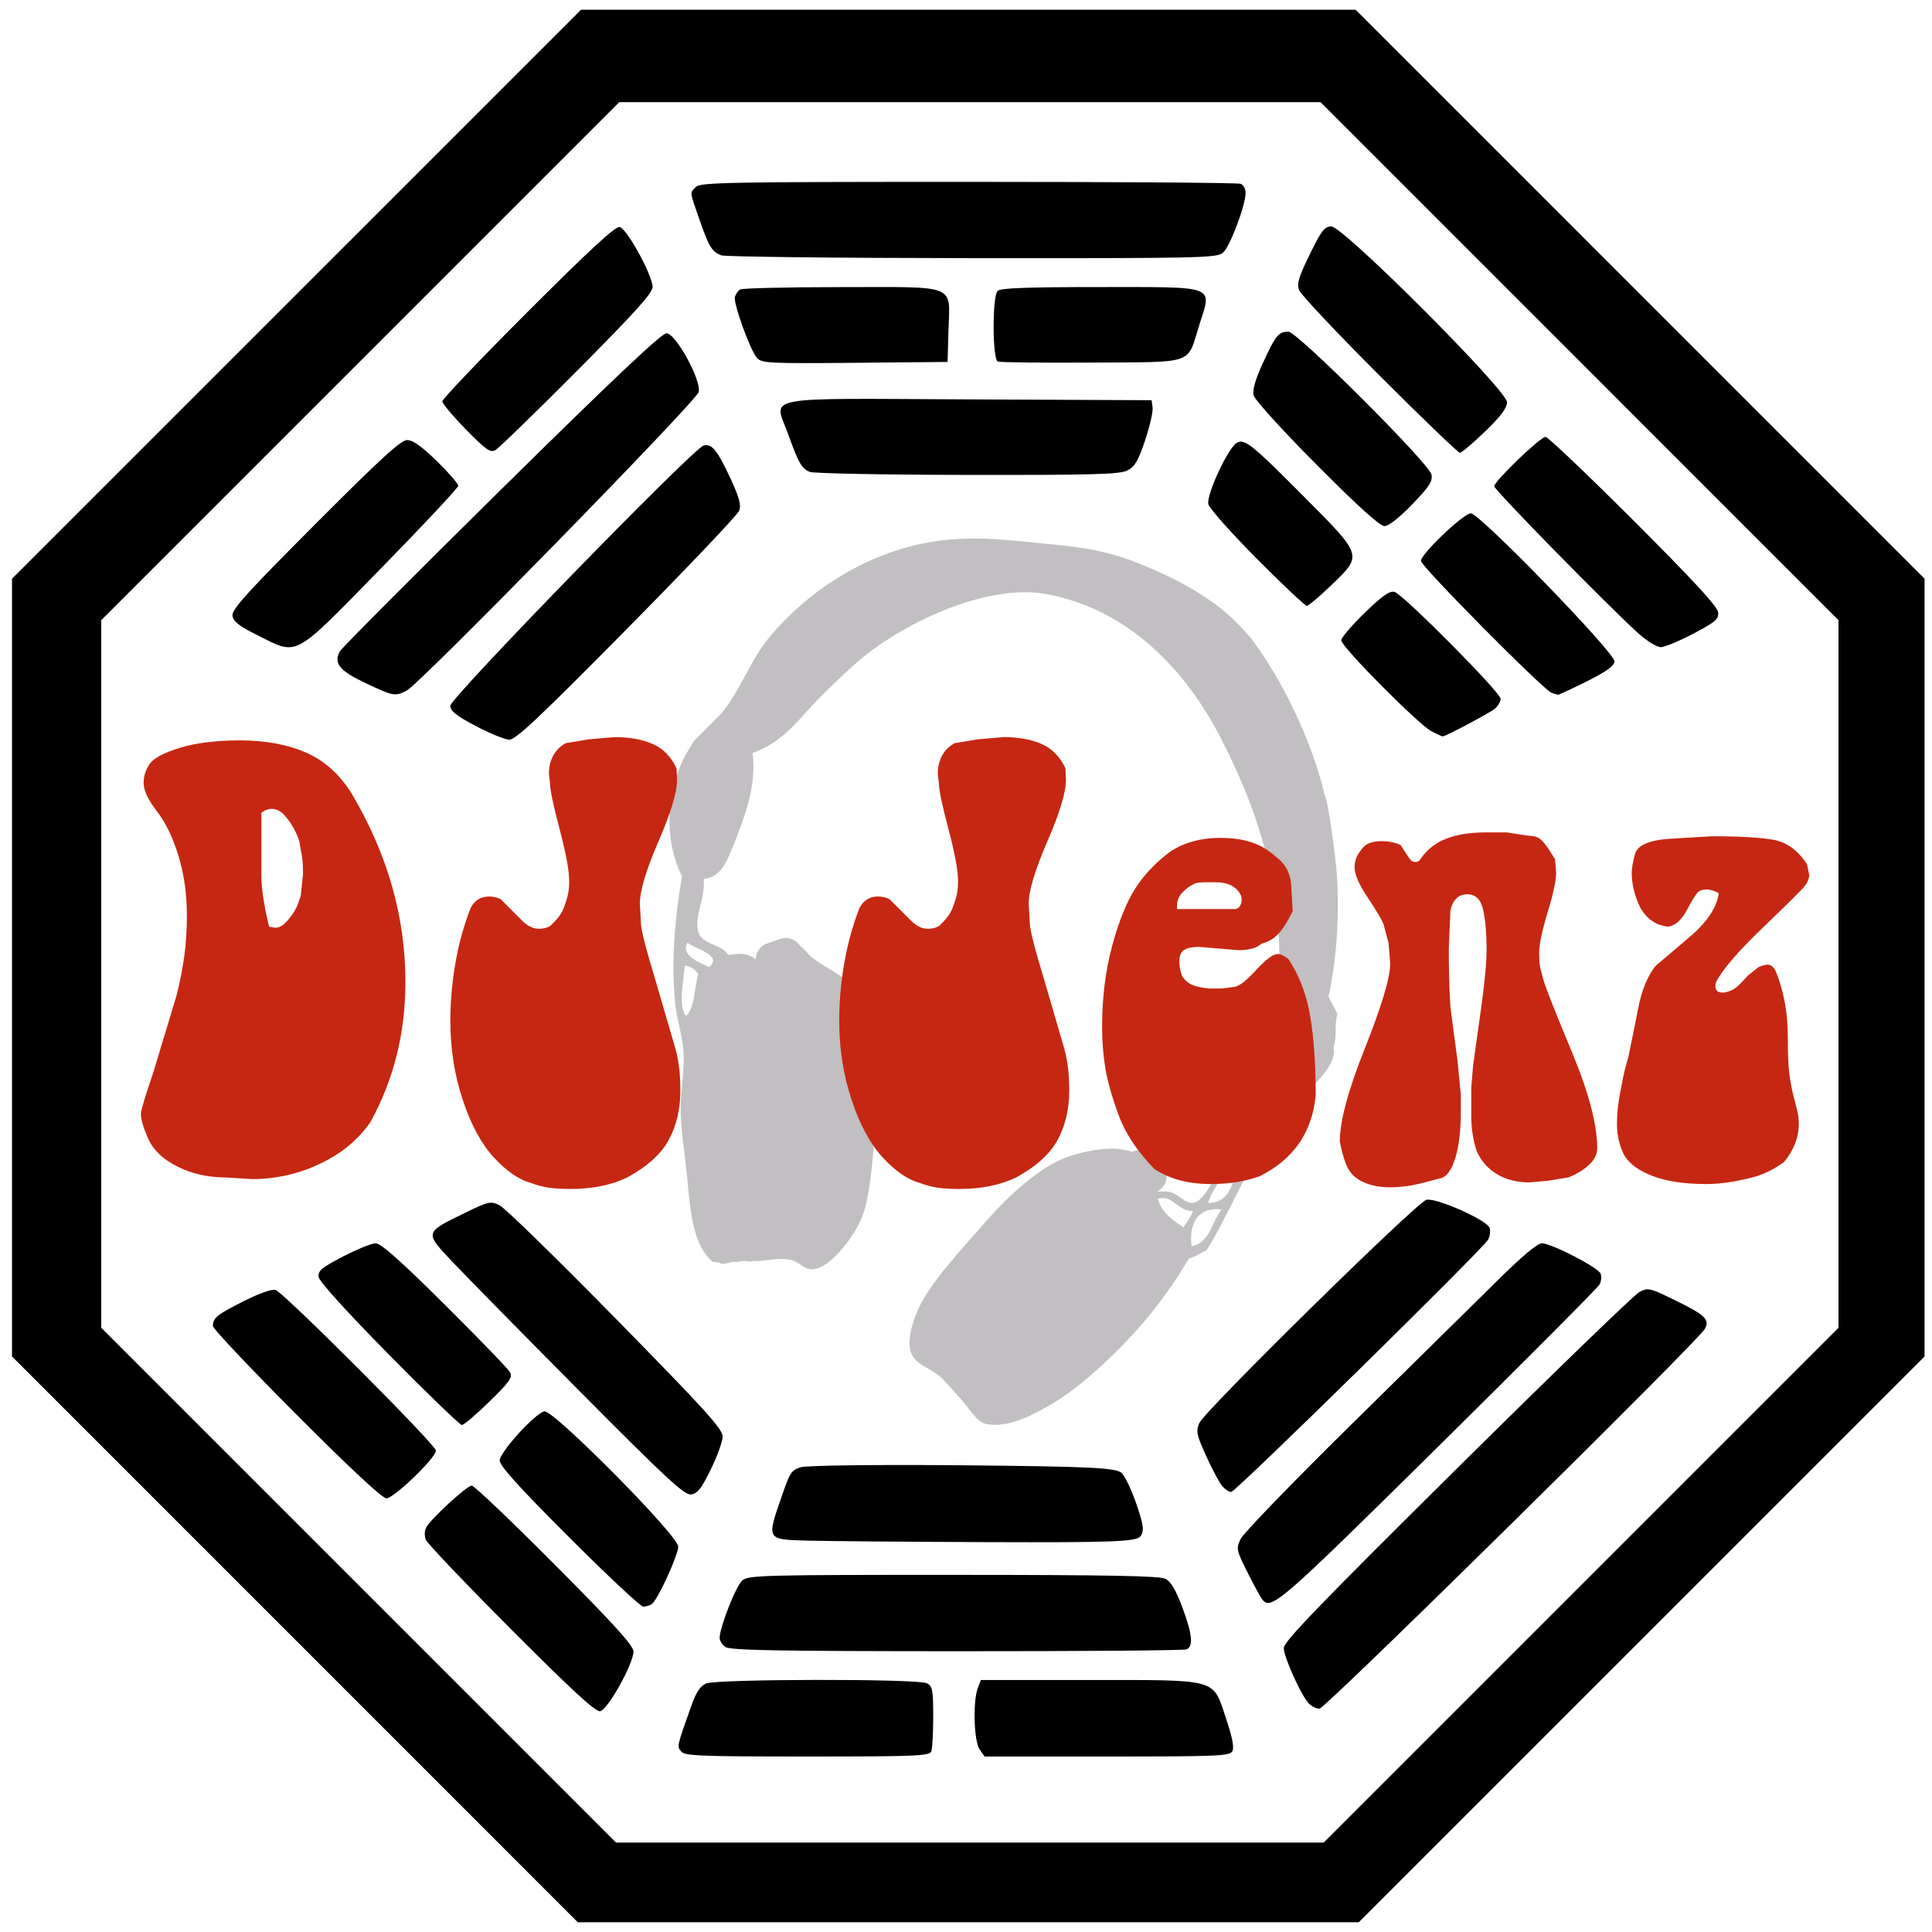
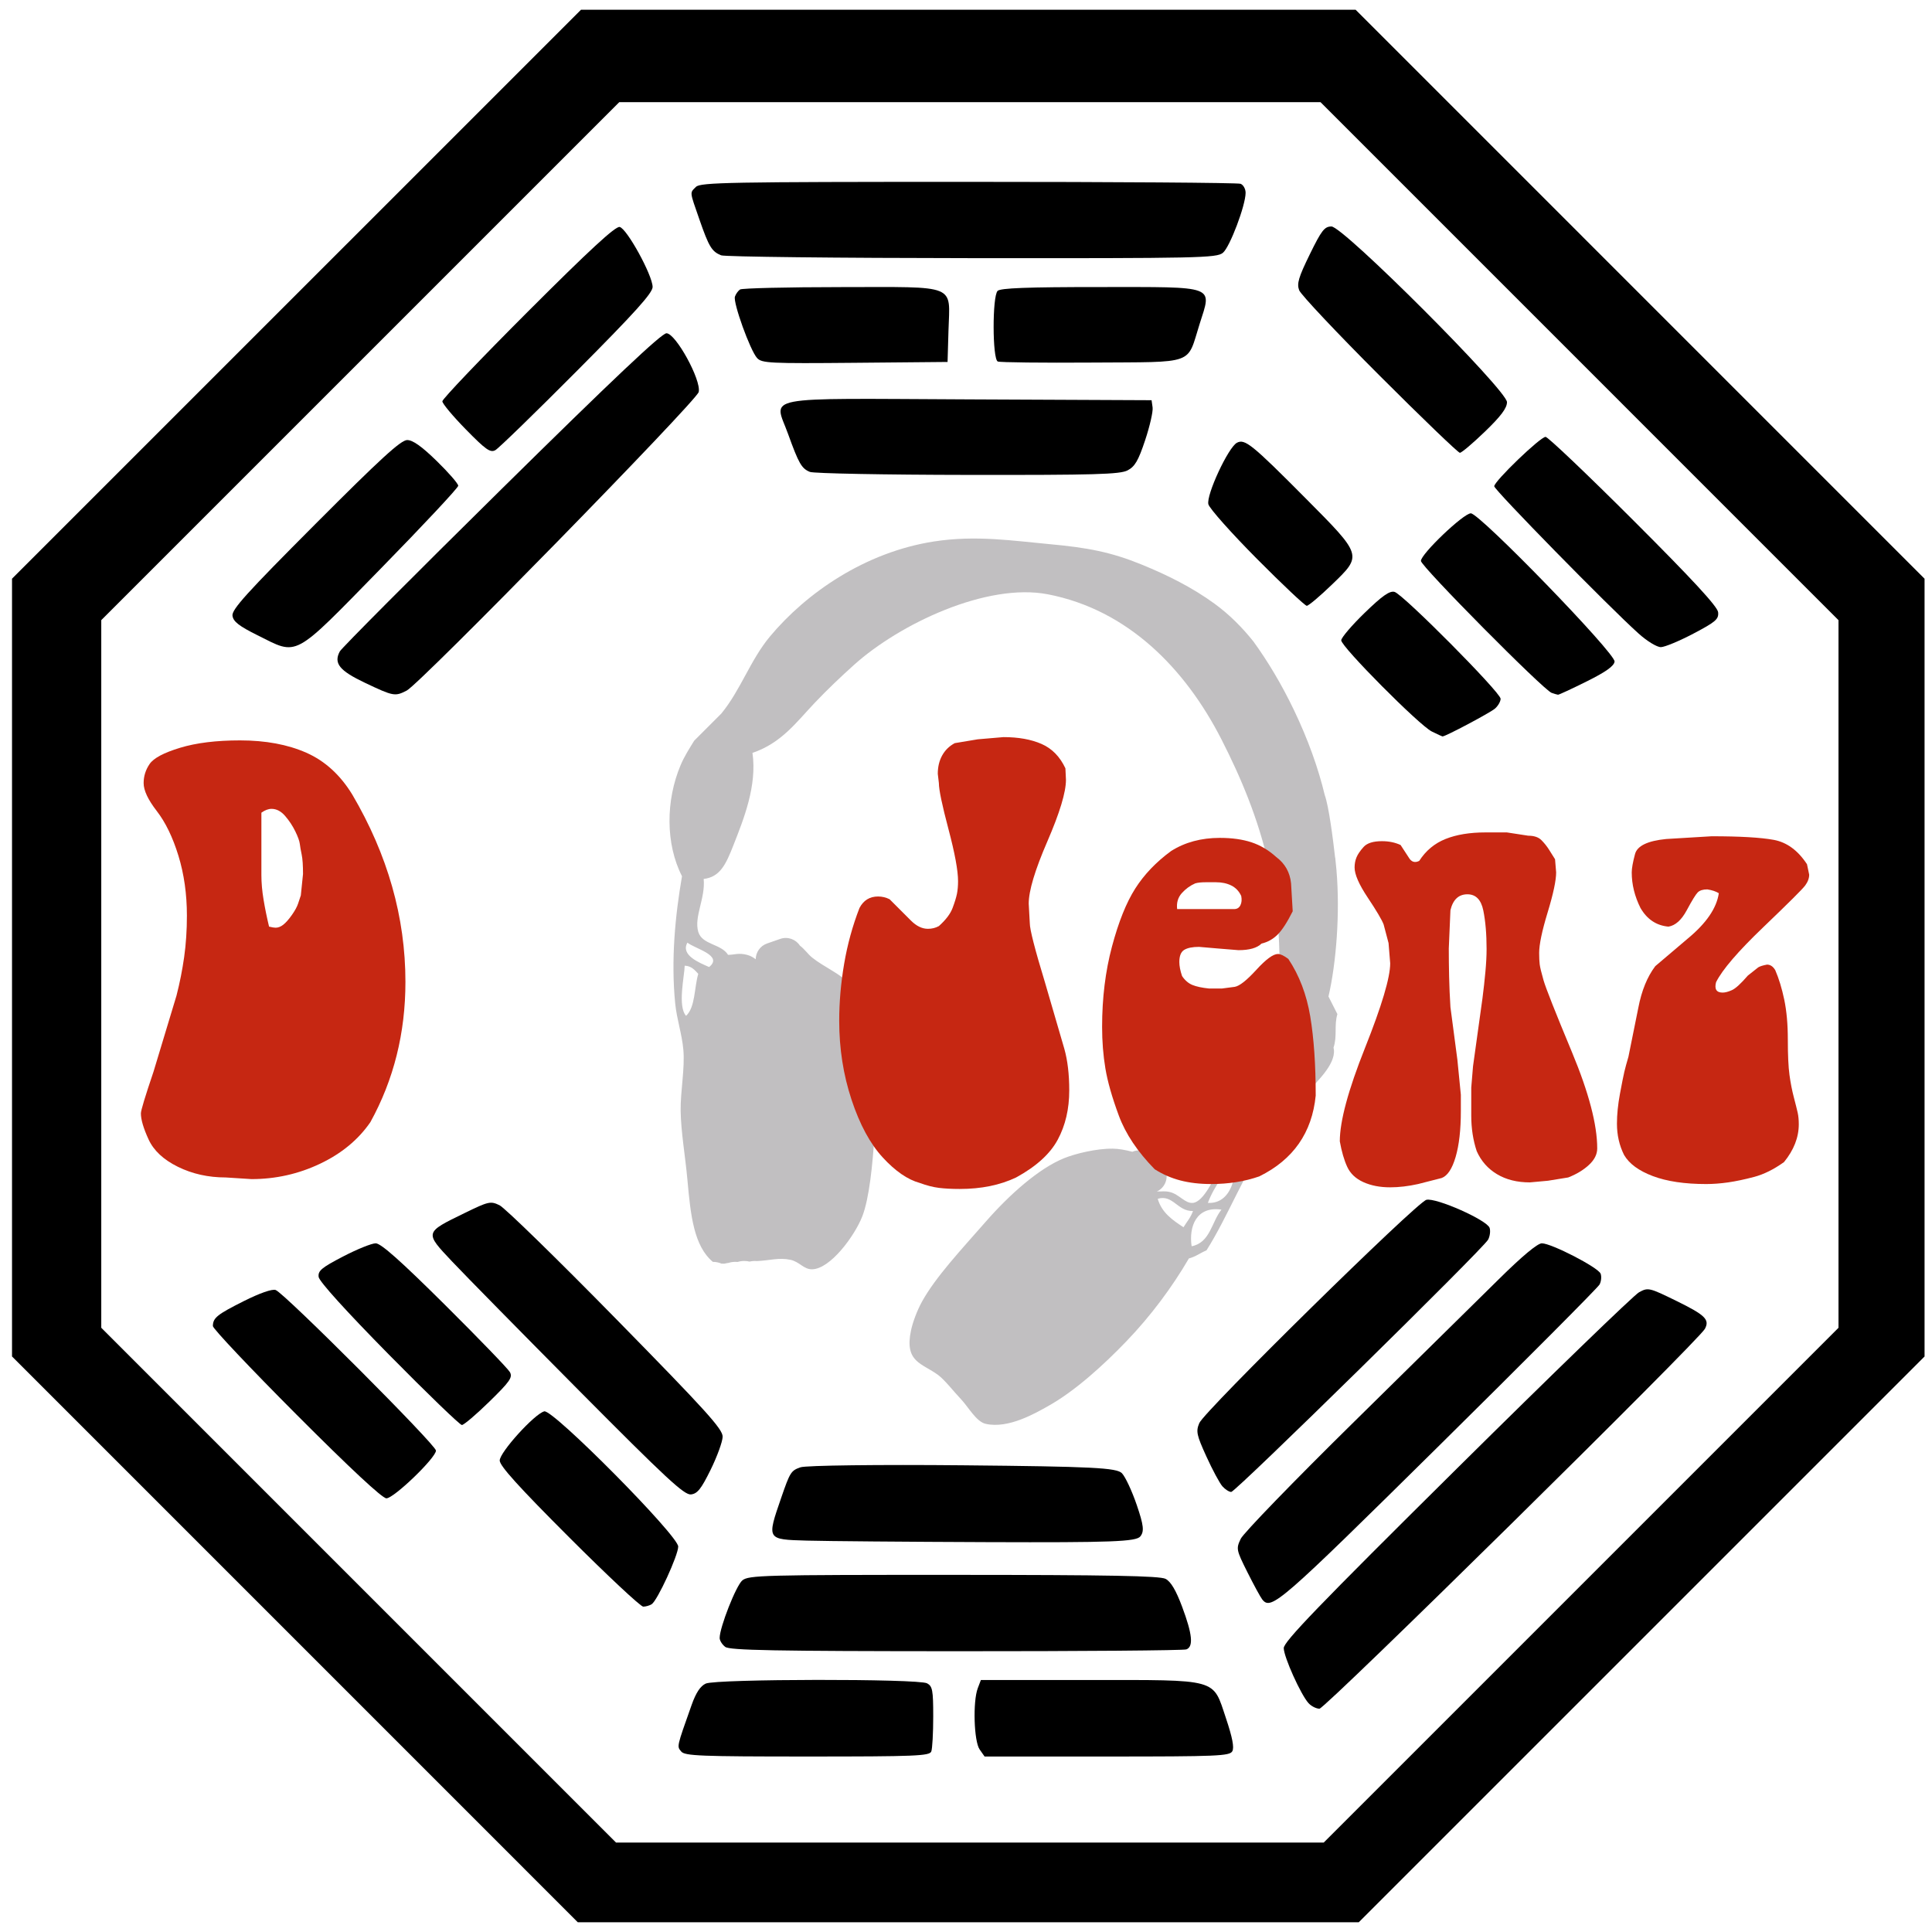
<svg xmlns="http://www.w3.org/2000/svg" xmlns:ns1="http://www.inkscape.org/namespaces/inkscape" xmlns:ns2="http://sodipodi.sourceforge.net/DTD/sodipodi-0.dtd" version="1.0" x="0px" y="0px" width="562.667px" height="562.667px" viewBox="16.5 17.167 562.667 562.667" enable-background="new 16.5 17.167 562.667 562.667" xml:space="preserve">
  <g id="svg2" ns1:version="0.46" ns2:docname="Orchidee-logo.svg" ns2:version="0.32" ns1:output_extension="org.inkscape.output.svg.inkscape">
    <defs>
      <ns1:perspective id="perspective9" ns2:type="inkscape:persp3d" ns1:vp_x="0 : 526.18109 : 1" ns1:vp_z="744.09448 : 526.18109 : 1" ns1:vp_y="0 : 1000 : 0" ns1:persp3d-origin="372.04724 : 350.78739 : 1">
			</ns1:perspective>
      <ns1:perspective id="perspective2431" ns2:type="inkscape:persp3d" ns1:vp_x="0 : 526.18109 : 1" ns1:vp_z="744.09448 : 526.18109 : 1" ns1:vp_y="0 : 1000 : 0" ns1:persp3d-origin="372.04724 : 350.78739 : 1">
			</ns1:perspective>
      <ns1:perspective id="perspective2466" ns2:type="inkscape:persp3d" ns1:vp_x="0 : 526.18109 : 1" ns1:vp_z="744.09448 : 526.18109 : 1" ns1:vp_y="0 : 1000 : 0" ns1:persp3d-origin="372.04724 : 350.78739 : 1">
			</ns1:perspective>
      <ns1:perspective id="perspective2501" ns2:type="inkscape:persp3d" ns1:vp_x="0 : 526.18109 : 1" ns1:vp_z="744.09448 : 526.18109 : 1" ns1:vp_y="0 : 1000 : 0" ns1:persp3d-origin="372.04724 : 350.78739 : 1">
			</ns1:perspective>
    </defs>
    <ns2:namedview id="base" bordercolor="#666666" ns1:zoom="0.77" pagecolor="#ffffff" objecttolerance="10.0" ns1:cx="155.65918" ns1:cy="89.904703" gridtolerance="10.0" borderopacity="1.0" showgrid="false" guidetolerance="10.0" ns1:pageshadow="2" ns1:window-width="1280" ns1:pageopacity="0.0" ns1:window-x="-4" ns1:window-height="968" ns1:current-layer="svg2" ns1:window-y="-4">
		</ns2:namedview>
    <path d="M246.016,143.553c3.115,8.634,3.944,10.076,6.359,11.049c1.116,0.449,21.788,0.843,45.938,0.875   c37.029,0.05,44.326-0.157,46.566-1.315c2.139-1.106,3.137-2.817,5.127-8.793c1.36-4.082,2.337-8.372,2.172-9.535l-0.301-2.113   l-53.109-0.24C236.829,133.201,241.931,132.228,246.016,143.553z" />
    <path d="M334.549,122.76c30.43-0.208,27.507,0.838,31.31-11.201c3.603-11.407,5.261-10.794-29.254-10.794   c-20.89,0-28.745,0.295-29.563,1.114c-1.577,1.577-1.537,19.905,0.046,20.572C307.725,122.72,320.084,122.86,334.549,122.76z" />
    <path d="M129.78,411.689c11.107,11.27,20.664,20.491,21.237,20.491c0.573,0,4.174-3.063,8.003-6.807   c5.986-5.852,6.825-7.055,5.985-8.587c-0.538-0.979-9.074-9.822-18.969-19.65c-12.851-12.763-18.6-17.871-20.118-17.871   c-1.168,0-5.449,1.729-9.511,3.843c-6.285,3.269-7.343,4.159-7.104,5.966C109.476,390.38,117.358,399.085,129.78,411.689z" />
    <path d="M261.455,100.779c-15.622,0.008-28.863,0.322-29.424,0.696c-0.562,0.375-1.234,1.31-1.492,2.075   c-0.588,1.737,4.425,15.647,6.442,17.877c1.371,1.515,3.638,1.626,28.487,1.4l26.997-0.246l0.268-9.172   C293.131,99.739,295.666,100.761,261.455,100.779z" />
    <path d="M418.263,126.535c12.375,12.377,22.908,22.503,23.405,22.503s3.787-2.784,7.312-6.186c4.652-4.491,6.408-6.839,6.408-8.568   c0-3.447-47.675-51.157-51.118-51.157c-2.023,0-2.885,1.108-6.318,8.123c-3.282,6.708-3.82,8.528-3.083,10.453   C395.359,102.985,405.886,114.16,418.263,126.535z" />
    <path d="M444.854,166.666c-2.134,0.013-14.531,11.841-14.531,13.864c0,1.563,35.676,37.576,38.062,38.421   c0.767,0.271,1.603,0.516,1.857,0.544c0.255,0.028,4.015-1.714,8.354-3.872c5.575-2.772,7.96-4.468,8.126-5.779   C487.021,207.477,447.433,166.65,444.854,166.666z" />
    <path d="M286.493,507.407c-2.562-1.371-61.429-1.3-64.453,0.078c-1.573,0.717-2.855,2.661-4.131,6.267   c-4.386,12.382-4.294,11.972-3.01,13.521c1.057,1.272,5.623,1.454,36.734,1.454c31.541,0,35.591-0.165,36.092-1.469   c0.31-0.808,0.563-5.389,0.563-10.179C288.288,509.417,288.072,508.253,286.493,507.407z" />
    <path d="M175.013,428.202c-2.856,0.747-12.979,11.914-12.979,14.317c0,1.558,5.542,7.688,20.215,22.36   c11.118,11.117,20.831,20.208,21.583,20.2c0.753-0.008,1.86-0.326,2.46-0.708c1.664-1.058,7.728-14.239,7.728-16.796   C214.021,464.385,177.525,427.546,175.013,428.202z" />
    <path d="M333.382,506.447h-31.214l-0.905,2.381c-1.474,3.875-1.123,15.463,0.54,17.836l1.445,2.063h35.642   c32.206,0,35.725-0.148,36.503-1.537c0.597-1.068,0.027-4.017-1.868-9.669C369.617,505.868,371.711,506.447,333.382,506.447z" />
    <path d="M91.481,202.17c11.986,5.967,10.063,7.007,35.961-19.46c12.375-12.647,22.506-23.482,22.512-24.076   s-2.808-3.832-6.254-7.194c-4.371-4.266-6.975-6.114-8.61-6.114c-1.831,0-7.699,5.367-26.77,24.488   c-20.056,20.108-24.369,24.882-24.113,26.689C84.448,198.2,86.113,199.498,91.481,202.17z" />
-     <path d="M153.885,449.819c-1.389,0-11.937,9.706-13.285,12.224c-0.46,0.859-0.516,2.429-0.125,3.486s11.562,12.802,24.824,26.098   c17.677,17.722,24.609,24.103,25.973,23.906c2.159-0.31,9.668-13.725,9.72-17.363c0.024-1.709-5.433-7.737-22.903-25.297   C165.476,460.193,154.584,449.819,153.885,449.819z" />
    <path d="M96.775,392.861c-1.021-0.353-4.625,0.907-9.284,3.243c-7.758,3.892-8.967,4.867-8.992,7.258   c-0.008,0.744,10.941,12.336,24.332,25.761c15.634,15.676,25.01,24.409,26.202,24.409c2.182,0,14.436-11.805,14.436-13.907   C143.468,437.978,99.28,393.722,96.775,392.861z" />
    <path d="M360.771,485.095c-1.798-4.807-3.29-7.317-4.819-8.109c-1.69-0.875-16.341-1.15-61.759-1.16   c-55.354-0.013-59.68,0.101-61.5,1.611c-1.812,1.504-6.604,13.671-6.604,16.77c0,0.748,0.732,1.915,1.625,2.593   c1.314,0.998,14.148,1.239,67.229,1.263c36.082,0.017,66.265-0.224,67.072-0.534C364.127,496.718,363.765,493.1,360.771,485.095z" />
    <path d="M494.149,102.856L411.297,20H185.712l-82.856,82.852L20,185.703v226.513l82.388,82.392L184.775,577h227.441L577,412.225   V185.711L494.149,102.856z M551.934,403.869L476.97,478.83l-74.965,74.962h-206.09l-74.961-74.966l-74.961-74.965v-206.09   l75.43-75.425l75.429-75.424h204.233l75.426,75.429l75.424,75.429V403.869z" />
    <path d="M451.675,158.783c0,1.06,33.371,35.111,42.039,42.895c2.479,2.228,5.35,3.975,6.498,3.957   c1.132-0.018,5.399-1.793,9.484-3.945c6.515-3.434,7.396-4.198,7.18-6.234c-0.175-1.637-7.435-9.503-24.637-26.689   c-13.414-13.403-24.94-24.369-25.613-24.369C465.099,144.397,451.675,157.314,451.675,158.783z" />
    <path d="M504.724,396.04c-7.931-3.887-8.233-3.957-10.876-2.518c-1.495,0.814-25.397,23.944-53.114,51.4   c-40.229,39.849-50.389,50.388-50.362,52.24c0.039,2.603,4.95,13.514,7.208,16.014c0.808,0.894,2.247,1.625,3.198,1.625   c1.658,0,110.397-107.165,112.248-110.623C514.472,401.477,513.128,400.16,504.724,396.04z" />
-     <path d="M221.412,146.922c-2.99,0.783-73.766,73.494-73.766,75.784c0,1.544,1.668,2.871,7.426,5.906   c4.085,2.152,8.471,3.941,9.748,3.974c1.853,0.048,8.753-6.448,34.224-32.228c17.547-17.759,32.273-33.256,32.724-34.438   c0.633-1.657,0.069-3.777-2.455-9.24C225.427,148.271,223.825,146.292,221.412,146.922z" />
    <path d="M482.349,391.259c0.485-0.906,0.622-2.327,0.303-3.156c-0.69-1.803-14.317-8.838-17.116-8.838   c-1.254,0-5.765,3.763-12.519,10.444c-5.807,5.744-24.773,24.43-42.149,41.522c-17.376,17.094-32.234,32.432-33.019,34.084   c-1.379,2.904-1.313,3.228,1.959,9.768c1.861,3.72,3.806,7.285,4.319,7.923c2.589,3.215,5.049,1.077,51.151-44.469   C460.682,413.442,481.865,392.166,482.349,391.259z" />
    <path d="M376.734,146.116c-2.54,1.36-8.982,15.235-8.313,17.905c0.307,1.219,6.67,8.372,14.142,15.896   c7.472,7.524,14.004,13.68,14.517,13.68c0.514,0,3.849-2.815,7.412-6.256c8.808-8.502,8.86-8.334-7.84-25.138   C381.097,146.552,379.035,144.885,376.734,146.116z" />
    <path d="M433.478,230.197c1.584,0.781,2.994,1.431,3.135,1.441c0.783,0.065,13.929-6.911,15.294-8.117   c0.894-0.788,1.624-2.069,1.624-2.848c0-1.841-28.431-30.481-30.9-31.127c-1.424-0.372-3.561,1.13-8.701,6.114   c-3.748,3.634-6.814,7.232-6.814,7.995C407.115,205.522,429.842,228.403,433.478,230.197z" />
    <path d="M160.764,148.268c0.955-0.525,11.657-10.926,23.783-23.113c16.944-17.028,22.041-22.685,22.017-24.434   c-0.048-3.455-7.542-17.071-9.605-17.454c-1.254-0.232-8.774,6.705-26.689,24.62c-13.718,13.719-24.943,25.487-24.943,26.153   c0,0.665,3.083,4.353,6.852,8.195C157.99,148.164,159.291,149.077,160.764,148.268z" />
    <path d="M217.735,452.399c1.875-0.209,2.979-1.598,5.743-7.222c1.882-3.829,3.449-8.138,3.481-9.573   c0.05-2.209-4.725-7.486-31.075-34.348c-17.123-17.456-32.379-32.34-33.902-33.076c-2.62-1.266-3.167-1.143-10.221,2.296   c-11.67,5.689-11.638,5.562-3.576,14.102c3.748,3.971,20.408,20.914,37.022,37.65C210.548,447.756,215.788,452.617,217.735,452.399   z" />
    <path d="M372.522,450.051c0.804,0.893,1.953,1.624,2.555,1.624c1.277,0,73.405-70.84,74.819-73.484   c0.524-0.979,0.721-2.515,0.436-3.41c-0.719-2.268-15.618-8.884-18.42-8.18c-2.824,0.708-64.646,61.487-66.128,65.012   c-1.018,2.423-0.802,3.446,2.07,9.76C369.619,445.251,371.719,449.156,372.522,450.051z" />
    <path d="M226.522,91.526c1.039,0.422,33.905,0.792,73.035,0.825c66.445,0.054,71.276-0.049,73.104-1.566   c2.016-1.673,6.603-13.81,6.603-17.469c0-1.132-0.659-2.313-1.468-2.623c-0.808-0.31-36.496-0.563-79.306-0.563   c-69.524,0-77.994,0.156-79.297,1.459c-1.83,1.83-1.902,1.152,1.015,9.535C222.973,89.064,223.797,90.422,226.522,91.526z" />
    <path d="M115.469,206.875c-1.855,3.466-0.133,5.611,7.353,9.164c8.265,3.921,8.722,4.006,12.133,2.242   c3.937-2.035,84.441-84.354,85.032-86.948c0.79-3.468-6.695-17.107-9.388-17.107c-1.435,0-15.575,13.358-48.113,45.451   C137.141,184.673,115.984,205.913,115.469,206.875z" />
-     <path d="M399.958,152.52c11.932,11.999,18.418,17.871,19.738,17.871c1.215,0,4.301-2.417,8.062-6.312   c5.024-5.205,6.014-6.731,5.636-8.702c-0.604-3.163-39.103-41.622-41.646-41.602c-2.906,0.023-3.693,0.972-7.298,8.799   c-2.378,5.167-3.24,8.127-2.84,9.747C381.936,133.637,389.914,142.421,399.958,152.52z" />
    <path d="M348.603,464.625c1.178-1.474,0.978-3.236-1.045-9.169c-1.377-4.038-3.315-8.192-4.308-9.229   c-1.526-1.599-8.635-1.953-46.261-2.315c-24.451-0.235-45.763,0.028-47.361,0.585c-2.748,0.957-3.047,1.431-5.604,8.851   c-4.229,12.274-4.296,12.161,7.443,12.499c5.458,0.157,29.219,0.358,52.801,0.444C340.239,466.424,347.383,466.156,348.603,464.625   z" />
  </g>
  <g id="Ebene_2">
    <path fill-rule="evenodd" clip-rule="evenodd" fill="#C1BFC1" d="M403.398,307.383c2.27-9.716,3.395-24.343,2.336-36.675   l0.008-0.018c0,0-0.031-0.341-0.094-0.935c-0.088-0.944-0.182-1.892-0.285-2.832c-0.006,0.029-0.012,0.054-0.02,0.085   c-0.607-5.352-1.828-14.995-3.029-18.292c-1.848-7.722-4.863-16.207-8.996-24.811c-3.58-7.456-7.619-14.199-11.803-19.95   c-3.242-4.044-6.908-7.765-11.26-10.943c-6.506-4.751-13.764-8.37-21.318-11.447c-8.793-3.582-15.59-4.91-26.938-5.94   c-10.186-0.926-21.211-2.665-33.458-0.77c-20.154,3.119-37.245,15.043-47.762,27.63c-5.787,6.925-8.53,15.588-14.21,22.501   l-7.895,7.895c-1.417,2.297-2.883,4.583-3.948,7.103c-4.353,10.298-4.432,22.939,0.396,32.371   c-2.004,11.59-3.24,24.457-1.975,37.104c0.457,4.551,1.963,8.871,2.368,13.421c0.489,5.436-0.865,12.089-0.788,17.765   c0.083,6.146,1.369,13.382,1.974,20.128c0.932,10.405,1.881,19.245,7.401,23.891c0.962,0.008,1.807,0.196,2.533,0.523   c0.075-0.001,0.142-0.015,0.218-0.015c0.118,0,0.225,0.015,0.339,0.021c0.009-0.001,0.018-0.001,0.026-0.001   c0.114-0.006,0.228-0.016,0.345-0.017c0.342-0.101,0.712-0.163,1.096-0.206c0.607-0.199,1.284-0.309,2.032-0.309   c0.219,0,0.43,0.013,0.637,0.03c0.579-0.179,1.215-0.286,1.921-0.286c0.556,0,1.068,0.065,1.546,0.179   c0.471-0.112,0.976-0.179,1.524-0.179c0.216,0,0.422,0.013,0.626,0.031c3.716-0.158,6.405-1.095,9.756-0.372   c2.676,0.578,3.855,2.808,6.317,2.763c5.325-0.097,12.375-9.719,14.604-15.393c2.046-5.209,3.042-15.286,3.552-23.684   c0.912-15.08-0.977-36.136-7.106-43.816c-2.354-2.951-7.683-5.175-11.051-7.897c-1.205-0.968-2.226-2.498-3.541-3.457   c-1.205-1.859-3.561-2.735-5.746-1.972l-3.841,1.336c-2.011,0.701-3.274,2.577-3.299,4.588c-0.689-0.507-1.465-1.012-2.524-1.282   c-2.504-0.641-3.57-0.019-5.524,0c-2.015-3.257-7.551-2.874-8.685-6.711c-1.286-4.353,2.136-9.799,1.579-15.394   c4.763-0.554,6.474-4.231,8.684-9.87c2.96-7.545,6.906-17.274,5.526-26.843c8.451-2.869,12.787-8.945,18.158-14.604   c3.702-3.898,7.585-7.583,11.446-11.052c13.246-11.9,38.633-23.979,56.449-20.525c23.225,4.498,39.957,21.555,50.525,42.234   c11.721,22.93,19.391,47.051,16.186,79.737c-5.998,4.995-16.469,13.428-15.789,23.688c0.311,4.753,5.471,6.345,5.523,9.868   c0.047,2.869-4.539,8.494-6.314,11.448c-1.699,2.822-4.697,9.938-7.895,10.262c-2.303,0.236-3.957-2.483-6.709-3.158   c-1.537-0.376-2.396-0.104-3.795-0.164c0.643-0.301,1.232-0.735,1.711-1.317c1.732-2.095,1.441-5.197-0.652-6.929l-3.133-2.594   c-1.473-1.221-3.445-1.434-5.092-0.725c-1.969-0.535-3.969-0.877-5.621-0.905c-4.867-0.071-11.049,1.488-14.211,2.764   c-7.326,2.964-15.826,10.478-22.893,18.556c-7.062,8.07-14.576,16.061-18.552,23.286c-1.418,2.581-2.652,5.925-3.159,8.292   c-2.004,9.352,3.215,9.551,7.894,13.025c1.951,1.451,4.371,4.632,6.712,7.106c2.087,2.207,4.378,6.47,7.104,7.106   c6.639,1.546,14.648-3.18,18.158-5.133c7.908-4.397,16.291-12.074,22.895-18.948c7.133-7.429,13.291-15.744,18.158-24.081   c1.98-0.518,3.371-1.625,5.131-2.366c6.229-9.822,11.174-22.926,18.949-34.343c2.375-3.489,6.293-6.91,9.867-11.051   c3.02-3.502,8.734-8.505,8.289-13.028c-0.018-0.211-0.061-0.413-0.113-0.609c1.143-3.44,0.124-6.354,1.123-9.771L403.398,307.383z    M216.305,313.015c-2.522-2.827-0.46-11.637-0.395-14.606c2.016,0.089,2.916,1.293,3.948,2.371   C218.659,304.84,219.033,310.477,216.305,313.015z M223.015,298.801c-2.871-1.268-8.373-3.461-6.315-7.102   C219.002,293.515,227.224,295.45,223.015,298.801z M361.174,374.591c-3.166-2.094-6.32-4.203-7.5-8.29   c4.43-1.356,5.738,3.704,10.264,3.553C363.301,371.717,362.123,373.038,361.174,374.591z M363.543,380.12   c-0.855-5.749,1.395-11.749,8.684-10.66C369.349,373.031,368.965,379.092,363.543,380.12z M368.277,367.488   c1.875-5.102,5.291-8.658,7.504-13.422C377.006,359.164,375.162,367.88,368.277,367.488z M378.146,359.196   c-0.857-5.604,0.502-10.269,3.158-13.418c1.576-0.126,2.916-0.024,3.555,0.787C383.035,351.19,380.689,355.293,378.146,359.196z" />
  </g>
  <g id="Ebene_3">
    <g>
      <path fill="#C62712" d="M119.105,248.587c10.313,17.546,15.472,35.73,15.472,54.553c0,14.89-3.404,28.5-10.208,40.835    c-3.509,5.104-8.402,9.146-14.675,12.123c-6.276,2.978-12.92,4.466-19.939,4.466l-7.497-0.479c-5.104,0-9.757-1.037-13.957-3.11    c-4.202-2.074-7.046-4.73-8.534-7.976c-1.491-3.242-2.233-5.768-2.233-7.577c0-0.85,1.221-4.89,3.669-12.122l6.699-22.172    c0.957-3.722,1.7-7.47,2.233-11.246c0.531-3.773,0.797-7.789,0.797-12.043c0-6.273-0.825-12.095-2.472-17.466    c-1.65-5.369-3.749-9.703-6.301-13c-2.552-3.295-3.828-6.007-3.828-8.135c0-2.019,0.583-3.88,1.754-5.583    c1.169-1.7,4.12-3.27,8.853-4.706c4.73-1.436,10.552-2.154,17.466-2.154c7.442,0,13.877,1.196,19.301,3.589    C111.13,238.778,115.596,242.845,119.105,248.587z M92.626,253.851c0,2.447,0,5.69,0,9.73c0,4.042,0,6.859,0,8.454    c0,2.233,0.212,4.626,0.638,7.178c0.424,2.552,0.957,5.159,1.595,7.816c0.85,0.214,1.488,0.319,1.914,0.319    c0.743,0,1.488-0.292,2.233-0.877c0.743-0.583,1.568-1.515,2.473-2.792c0.902-1.276,1.515-2.393,1.834-3.35    c0.319-0.957,0.583-1.754,0.797-2.393l0.638-6.221c0-2.552-0.13-4.439-0.389-5.663c-0.259-1.222-0.441-2.258-0.545-3.111    c-0.105-0.85-0.543-2.073-1.321-3.668c-0.777-1.595-1.759-3.083-2.951-4.466c-1.191-1.381-2.512-2.074-3.963-2.074    C94.648,252.735,93.663,253.109,92.626,253.851z" />
-       <path fill="#C62712" d="M213.534,240.931l0.159,3.35c0,3.617-1.809,9.598-5.423,17.945c-3.616,8.35-5.423,14.383-5.423,18.104    l0.319,5.743c0,1.809,1.488,7.604,4.466,17.387l5.583,19.141c0.957,3.405,1.436,7.445,1.436,12.123    c0,5.424-1.116,10.209-3.35,14.356c-2.233,4.146-6.276,7.815-12.123,11.006c-4.681,2.233-10.156,3.35-16.43,3.35    c-2.34,0-4.362-0.107-6.062-0.319c-1.702-0.214-3.564-0.692-5.583-1.436c-3.509-0.957-7.098-3.429-10.767-7.417    c-3.669-3.987-6.7-9.596-9.092-16.828c-2.393-7.23-3.589-14.887-3.589-22.97c0-5.423,0.479-10.951,1.436-16.589    c0.957-5.635,2.445-11.059,4.466-16.27c1.169-2.233,2.976-3.35,5.423-3.35c1.169,0,2.286,0.267,3.35,0.798l6.221,6.221    c1.595,1.595,3.242,2.393,4.945,2.393c1.169,0,2.233-0.264,3.19-0.797c2.019-1.807,3.35-3.562,3.988-5.264    c0.638-1.7,1.062-3.083,1.276-4.147c0.211-1.062,0.319-2.286,0.319-3.669c0-3.083-0.932-8.135-2.792-15.153    c-1.862-7.019-2.792-11.485-2.792-13.399l-0.319-2.711c0-2.019,0.424-3.801,1.276-5.344c0.85-1.54,2.074-2.737,3.669-3.589    l6.699-1.117l7.497-0.638c4.359,0,8.055,0.666,11.086,1.994C209.626,235.163,211.939,237.529,213.534,240.931z" />
      <path fill="#C62712" d="M326.785,240.931l0.16,3.35c0,3.617-1.81,9.598-5.424,17.945c-3.616,8.35-5.423,14.383-5.423,18.104    l0.318,5.743c0,1.809,1.488,7.604,4.467,17.387l5.583,19.141c0.957,3.405,1.436,7.445,1.436,12.123    c0,5.424-1.117,10.209-3.35,14.356c-2.233,4.146-6.276,7.815-12.123,11.006c-4.681,2.233-10.156,3.35-16.43,3.35    c-2.341,0-4.362-0.107-6.062-0.319c-1.702-0.214-3.564-0.692-5.583-1.436c-3.509-0.957-7.098-3.429-10.767-7.417    c-3.669-3.987-6.7-9.596-9.092-16.828c-2.393-7.23-3.589-14.887-3.589-22.97c0-5.423,0.479-10.951,1.436-16.589    c0.957-5.635,2.445-11.059,4.466-16.27c1.169-2.233,2.976-3.35,5.423-3.35c1.169,0,2.286,0.267,3.35,0.798l6.221,6.221    c1.595,1.595,3.242,2.393,4.945,2.393c1.169,0,2.233-0.264,3.19-0.797c2.019-1.807,3.35-3.562,3.988-5.264    c0.638-1.7,1.062-3.083,1.275-4.147c0.212-1.062,0.319-2.286,0.319-3.669c0-3.083-0.933-8.135-2.792-15.153    c-1.862-7.019-2.792-11.485-2.792-13.399l-0.319-2.711c0-2.019,0.424-3.801,1.276-5.344c0.85-1.54,2.074-2.737,3.669-3.589    l6.699-1.117l7.497-0.638c4.359,0,8.056,0.666,11.086,1.994C322.878,235.163,325.19,237.529,326.785,240.931z" />
      <path fill="#C62712" d="M388.195,266.772c2.553,1.914,3.988,4.466,4.307,7.656l0.479,8.135c-1.595,3.19-3.058,5.451-4.387,6.779    c-1.33,1.331-2.898,2.208-4.705,2.632c-1.276,1.276-3.509,1.914-6.699,1.914l-5.902-0.479l-5.583-0.479    c-1.914,0-3.35,0.289-4.307,0.867s-1.436,1.757-1.436,3.542c0,1.156,0.265,2.52,0.798,4.093c0.85,1.261,1.859,2.126,3.03,2.6    c1.169,0.474,2.765,0.813,4.785,1.021c1.808,0,3.084,0,3.829,0l3.668-0.479c1.381-0.212,3.482-1.859,6.301-4.944    c2.816-3.083,4.918-4.626,6.301-4.626c0.743,0,1.755,0.479,3.031,1.436c3.189,4.785,5.315,10.36,6.38,16.724    c1.062,6.365,1.596,14.055,1.596,23.066c-1.064,10.817-6.54,18.665-16.43,23.543c-4.255,1.483-8.933,2.226-14.037,2.226    c-3.298,0-6.276-0.347-8.933-1.037c-2.659-0.69-5.159-1.779-7.497-3.27c-5-5.104-8.481-10.313-10.448-15.632    c-1.969-5.316-3.27-9.89-3.908-13.718c-0.638-3.829-0.957-7.869-0.957-12.123c0-8.399,0.957-16.19,2.872-23.369    c1.914-7.178,4.172-12.813,6.778-16.908c2.604-4.093,6.087-7.736,10.448-10.927c4.04-2.552,8.773-3.828,14.196-3.828    c3.51,0,6.565,0.426,9.172,1.276C383.542,263.317,385.962,264.753,388.195,266.772z M364.588,274.436    c-1.49,0.653-2.791,1.603-3.908,2.849c-1.116,1.249-1.57,2.796-1.355,4.641h16.589c0.85,0,1.461-0.372,1.834-1.117    c0.372-0.743,0.451-1.647,0.239-2.711c-0.638-1.381-1.595-2.393-2.871-3.031c-1.275-0.638-2.767-0.957-4.466-0.957h-3.031    C366.343,274.109,365.331,274.219,364.588,274.436z" />
      <path fill="#C62712" d="M469.385,267.409l0.319,3.829c0,2.34-0.825,6.221-2.473,11.644c-1.65,5.423-2.473,9.359-2.473,11.804    c0,1.383,0.053,2.5,0.159,3.35c0.105,0.853,0.479,2.393,1.117,4.626c0.638,2.233,3.402,9.227,8.294,20.976    c4.891,11.752,7.338,21.083,7.338,27.994c0,1.702-0.798,3.298-2.393,4.785c-1.595,1.49-3.616,2.712-6.062,3.669l-5.902,0.957    l-5.264,0.479c-3.724,0-6.913-0.798-9.57-2.393c-2.659-1.595-4.626-3.828-5.902-6.699c-1.063-3.19-1.595-6.645-1.595-10.368    v-8.136l0.516-6.221l2.749-19.779c0.342-2.656,0.629-5.236,0.857-7.736c0.229-2.497,0.345-4.705,0.345-6.62    c0-4.359-0.319-8.107-0.957-11.245c-0.639-3.136-2.182-4.706-4.626-4.706c-2.553,0-4.202,1.542-4.945,4.625l-0.479,11.166    c0,2.659,0.03,5.398,0.095,8.214c0.065,2.819,0.192,5.771,0.384,8.854l2.021,15.313l1.01,10.209v4.785    c0,5.424-0.506,9.864-1.516,13.319c-1.012,3.457-2.368,5.503-4.067,6.141l-6.859,1.755c-2.871,0.638-5.583,0.957-8.135,0.957    c-2.979,0-5.583-0.506-7.816-1.516c-2.232-1.009-3.803-2.497-4.705-4.466c-0.905-1.967-1.623-4.439-2.153-7.417    c0-5.848,2.444-14.915,7.337-27.197c4.891-12.282,7.338-20.497,7.338-24.644l-0.479-5.902l-1.436-5.423    c-0.533-1.381-2.074-3.988-4.626-7.816s-3.828-6.752-3.828-8.773c0-1.062,0.185-2.046,0.559-2.951    c0.371-0.902,1.062-1.914,2.073-3.031c1.01-1.117,2.791-1.675,5.344-1.675c2.019,0,3.828,0.374,5.423,1.117l2.393,3.668    c0.743,1.276,1.755,1.595,3.031,0.957c1.914-2.976,4.466-5.104,7.656-6.38c3.19-1.276,7.071-1.914,11.645-1.914    c0.957,0,1.859,0,2.712,0c0.85,0,2.019,0,3.509,0l6.221,0.957c1.7,0,2.977,0.426,3.828,1.276c0.851,0.852,1.596,1.782,2.233,2.792    C468.268,265.63,468.851,266.56,469.385,267.409z" />
      <path fill="#C62712" d="M542.76,268.858l0.638,3.036c0,1.067-0.398,2.131-1.196,3.195c-0.798,1.067-4.865,5.114-12.203,12.143    c-7.337,7.028-11.91,12.355-13.718,15.976c-0.533,2.023,0.105,3.036,1.914,3.036c0.743,0,1.647-0.239,2.712-0.719    c1.062-0.479,2.604-1.892,4.626-4.234l3.03-2.397c0.531-0.319,1.381-0.583,2.553-0.798c0.957,0,1.755,0.534,2.393,1.598    c1.062,2.45,1.939,5.326,2.632,8.626c0.69,3.303,1.037,7.19,1.037,11.662c0,4.477,0.159,7.884,0.479,10.227    c0.318,2.343,0.742,4.525,1.275,6.55c0.531,2.023,0.902,3.517,1.117,4.474c0.212,0.959,0.319,2.078,0.319,3.354    c0,3.836-1.437,7.51-4.308,11.023c-2.978,2.131-5.877,3.569-8.693,4.314c-2.818,0.743-5.343,1.276-7.576,1.598    c-2.233,0.316-4.361,0.479-6.381,0.479c-6.275,0-11.46-0.772-15.552-2.317c-4.095-1.546-6.887-3.597-8.375-6.154    c-1.383-2.771-2.073-5.807-2.073-9.111c0-2.662,0.292-5.565,0.877-8.711c0.584-3.144,1.01-5.274,1.276-6.394    c0.265-1.119,0.663-2.584,1.196-4.398l2.871-14.227c0.957-5.007,2.604-9.058,4.945-12.147l9.411-7.993    c5.423-4.471,8.454-8.885,9.092-13.247c-0.853-0.531-1.969-0.902-3.35-1.116c-1.276,0-2.208,0.294-2.791,0.877    c-0.586,0.586-1.65,2.313-3.19,5.184c-1.543,2.872-3.325,4.466-5.344,4.786c-3.51-0.319-6.221-2.126-8.135-5.423    c-1.703-3.402-2.553-6.859-2.553-10.368c0-1.169,0.319-2.951,0.957-5.344c0.639-2.393,3.669-3.853,9.093-4.387l13.239-0.797    c8.188,0,14.196,0.346,18.024,1.039S540.099,264.81,542.76,268.858z" />
    </g>
  </g>
</svg>